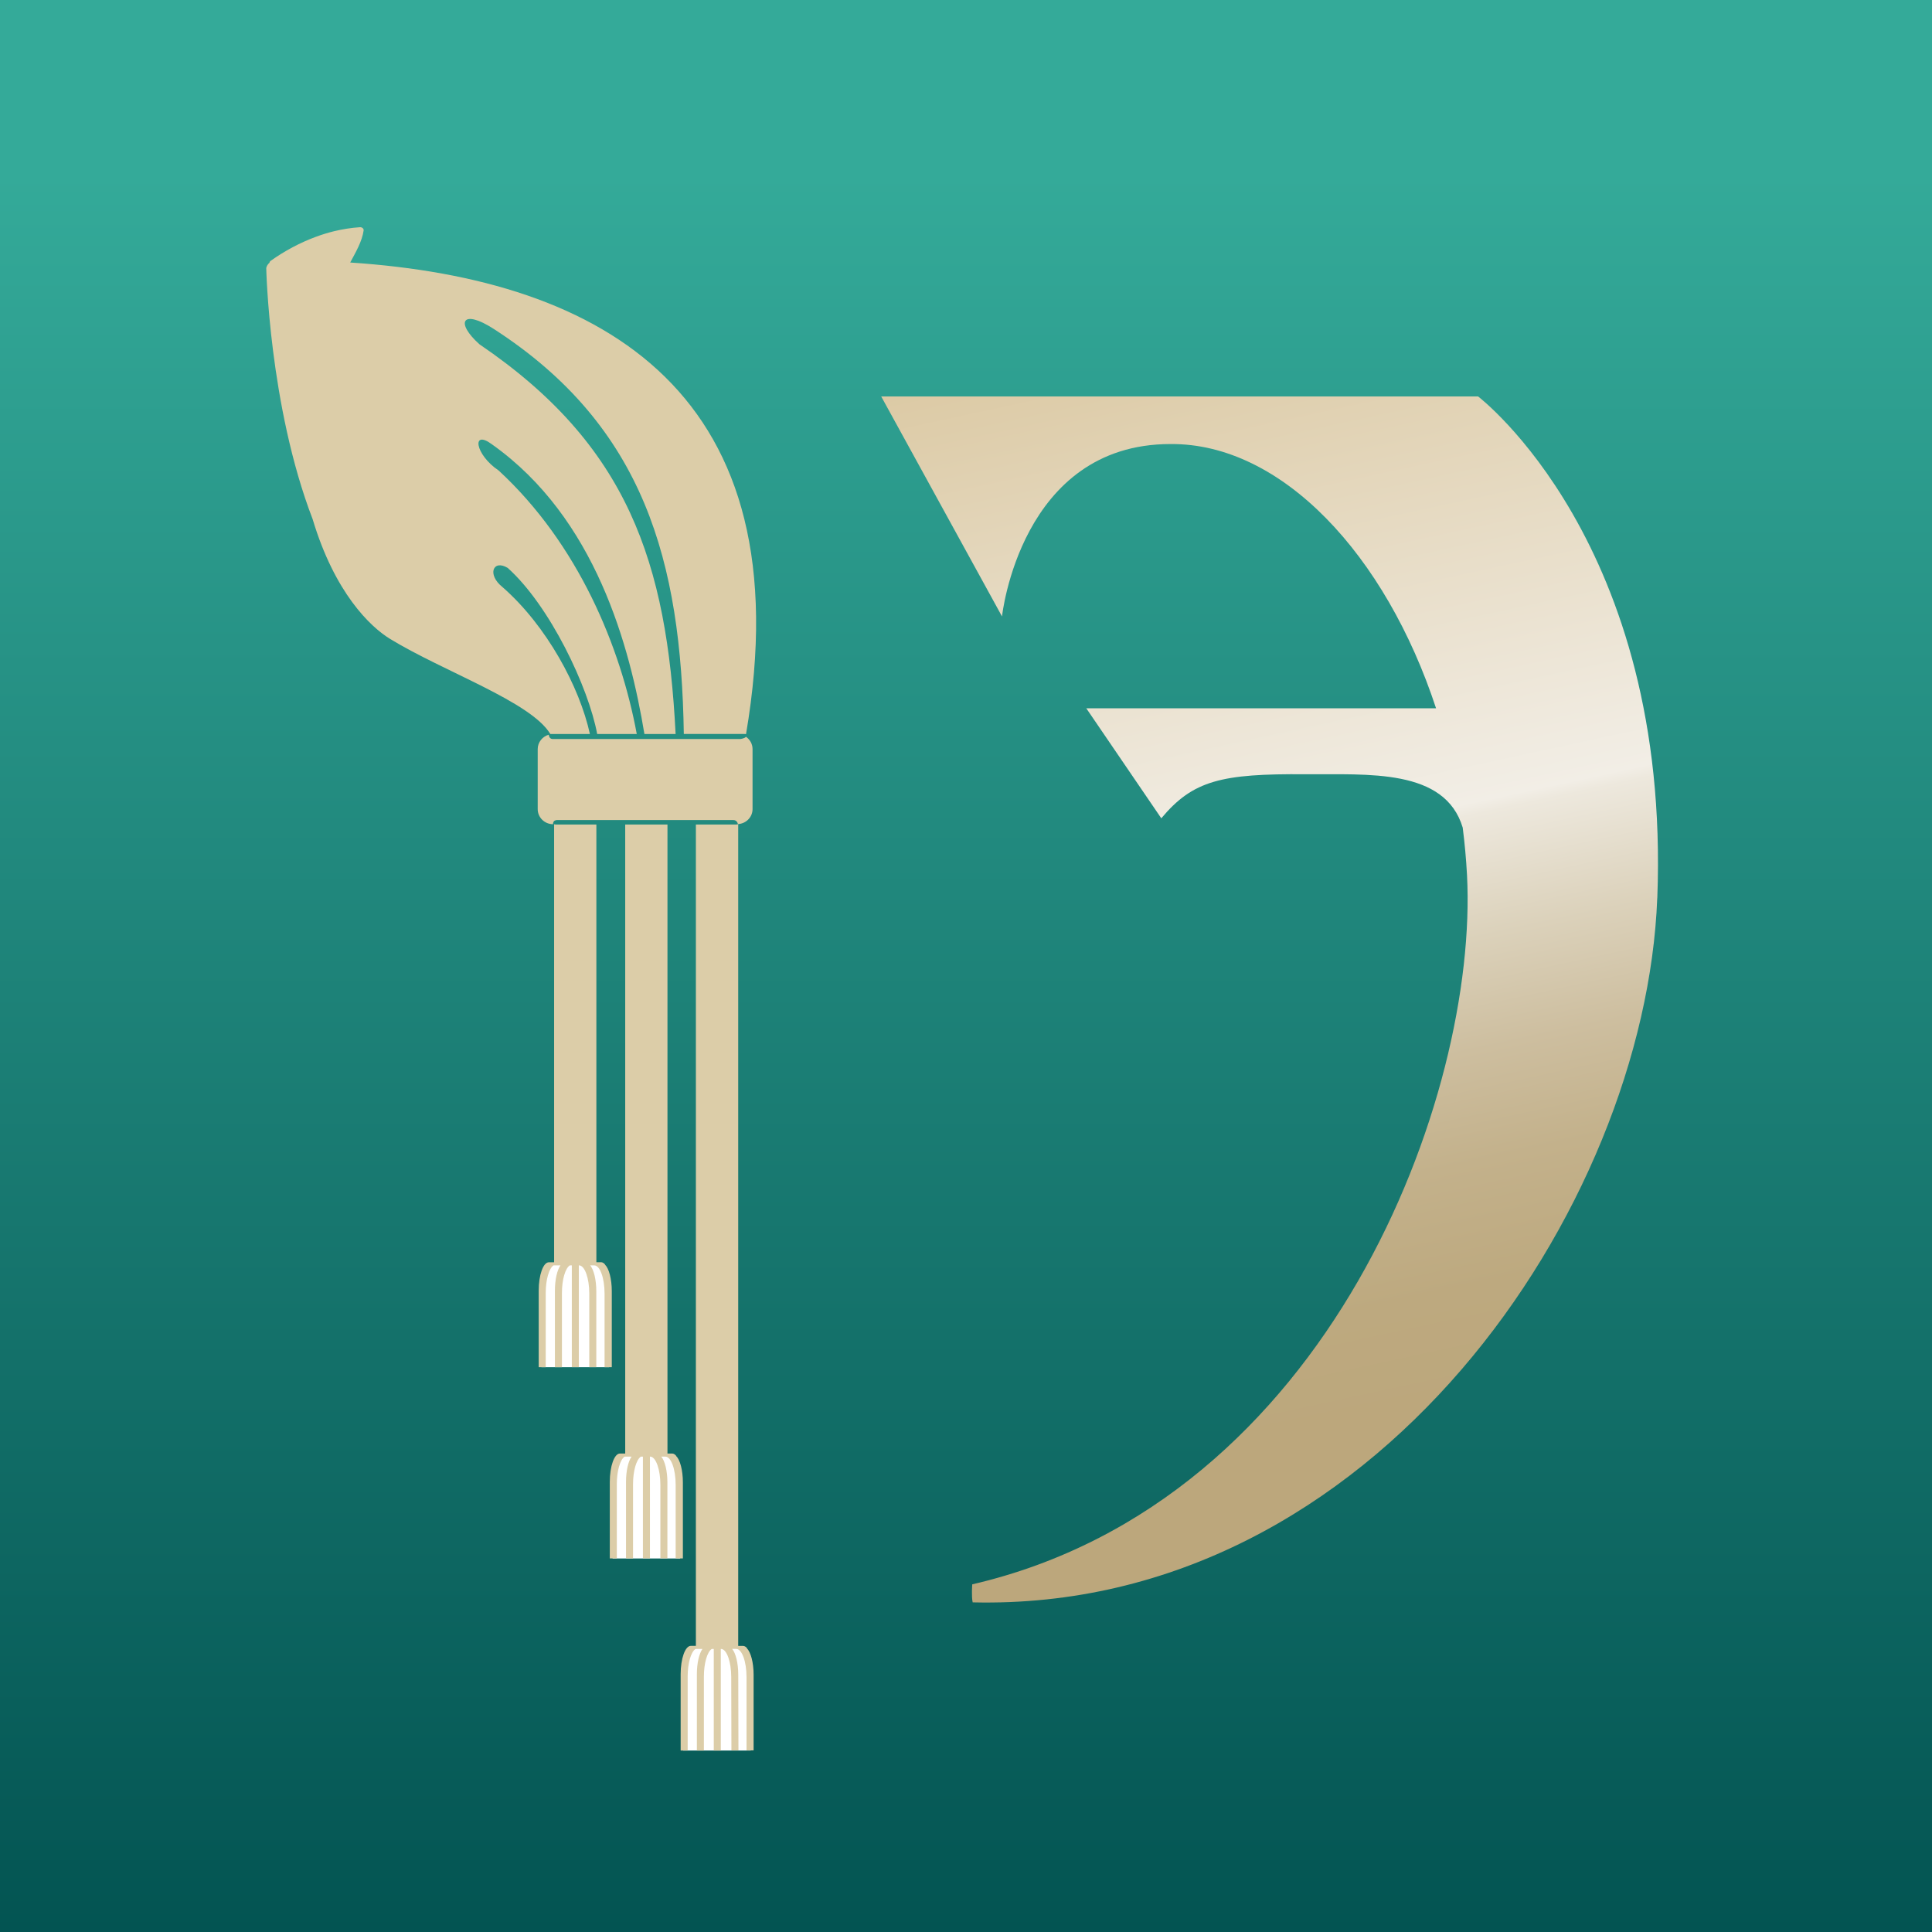
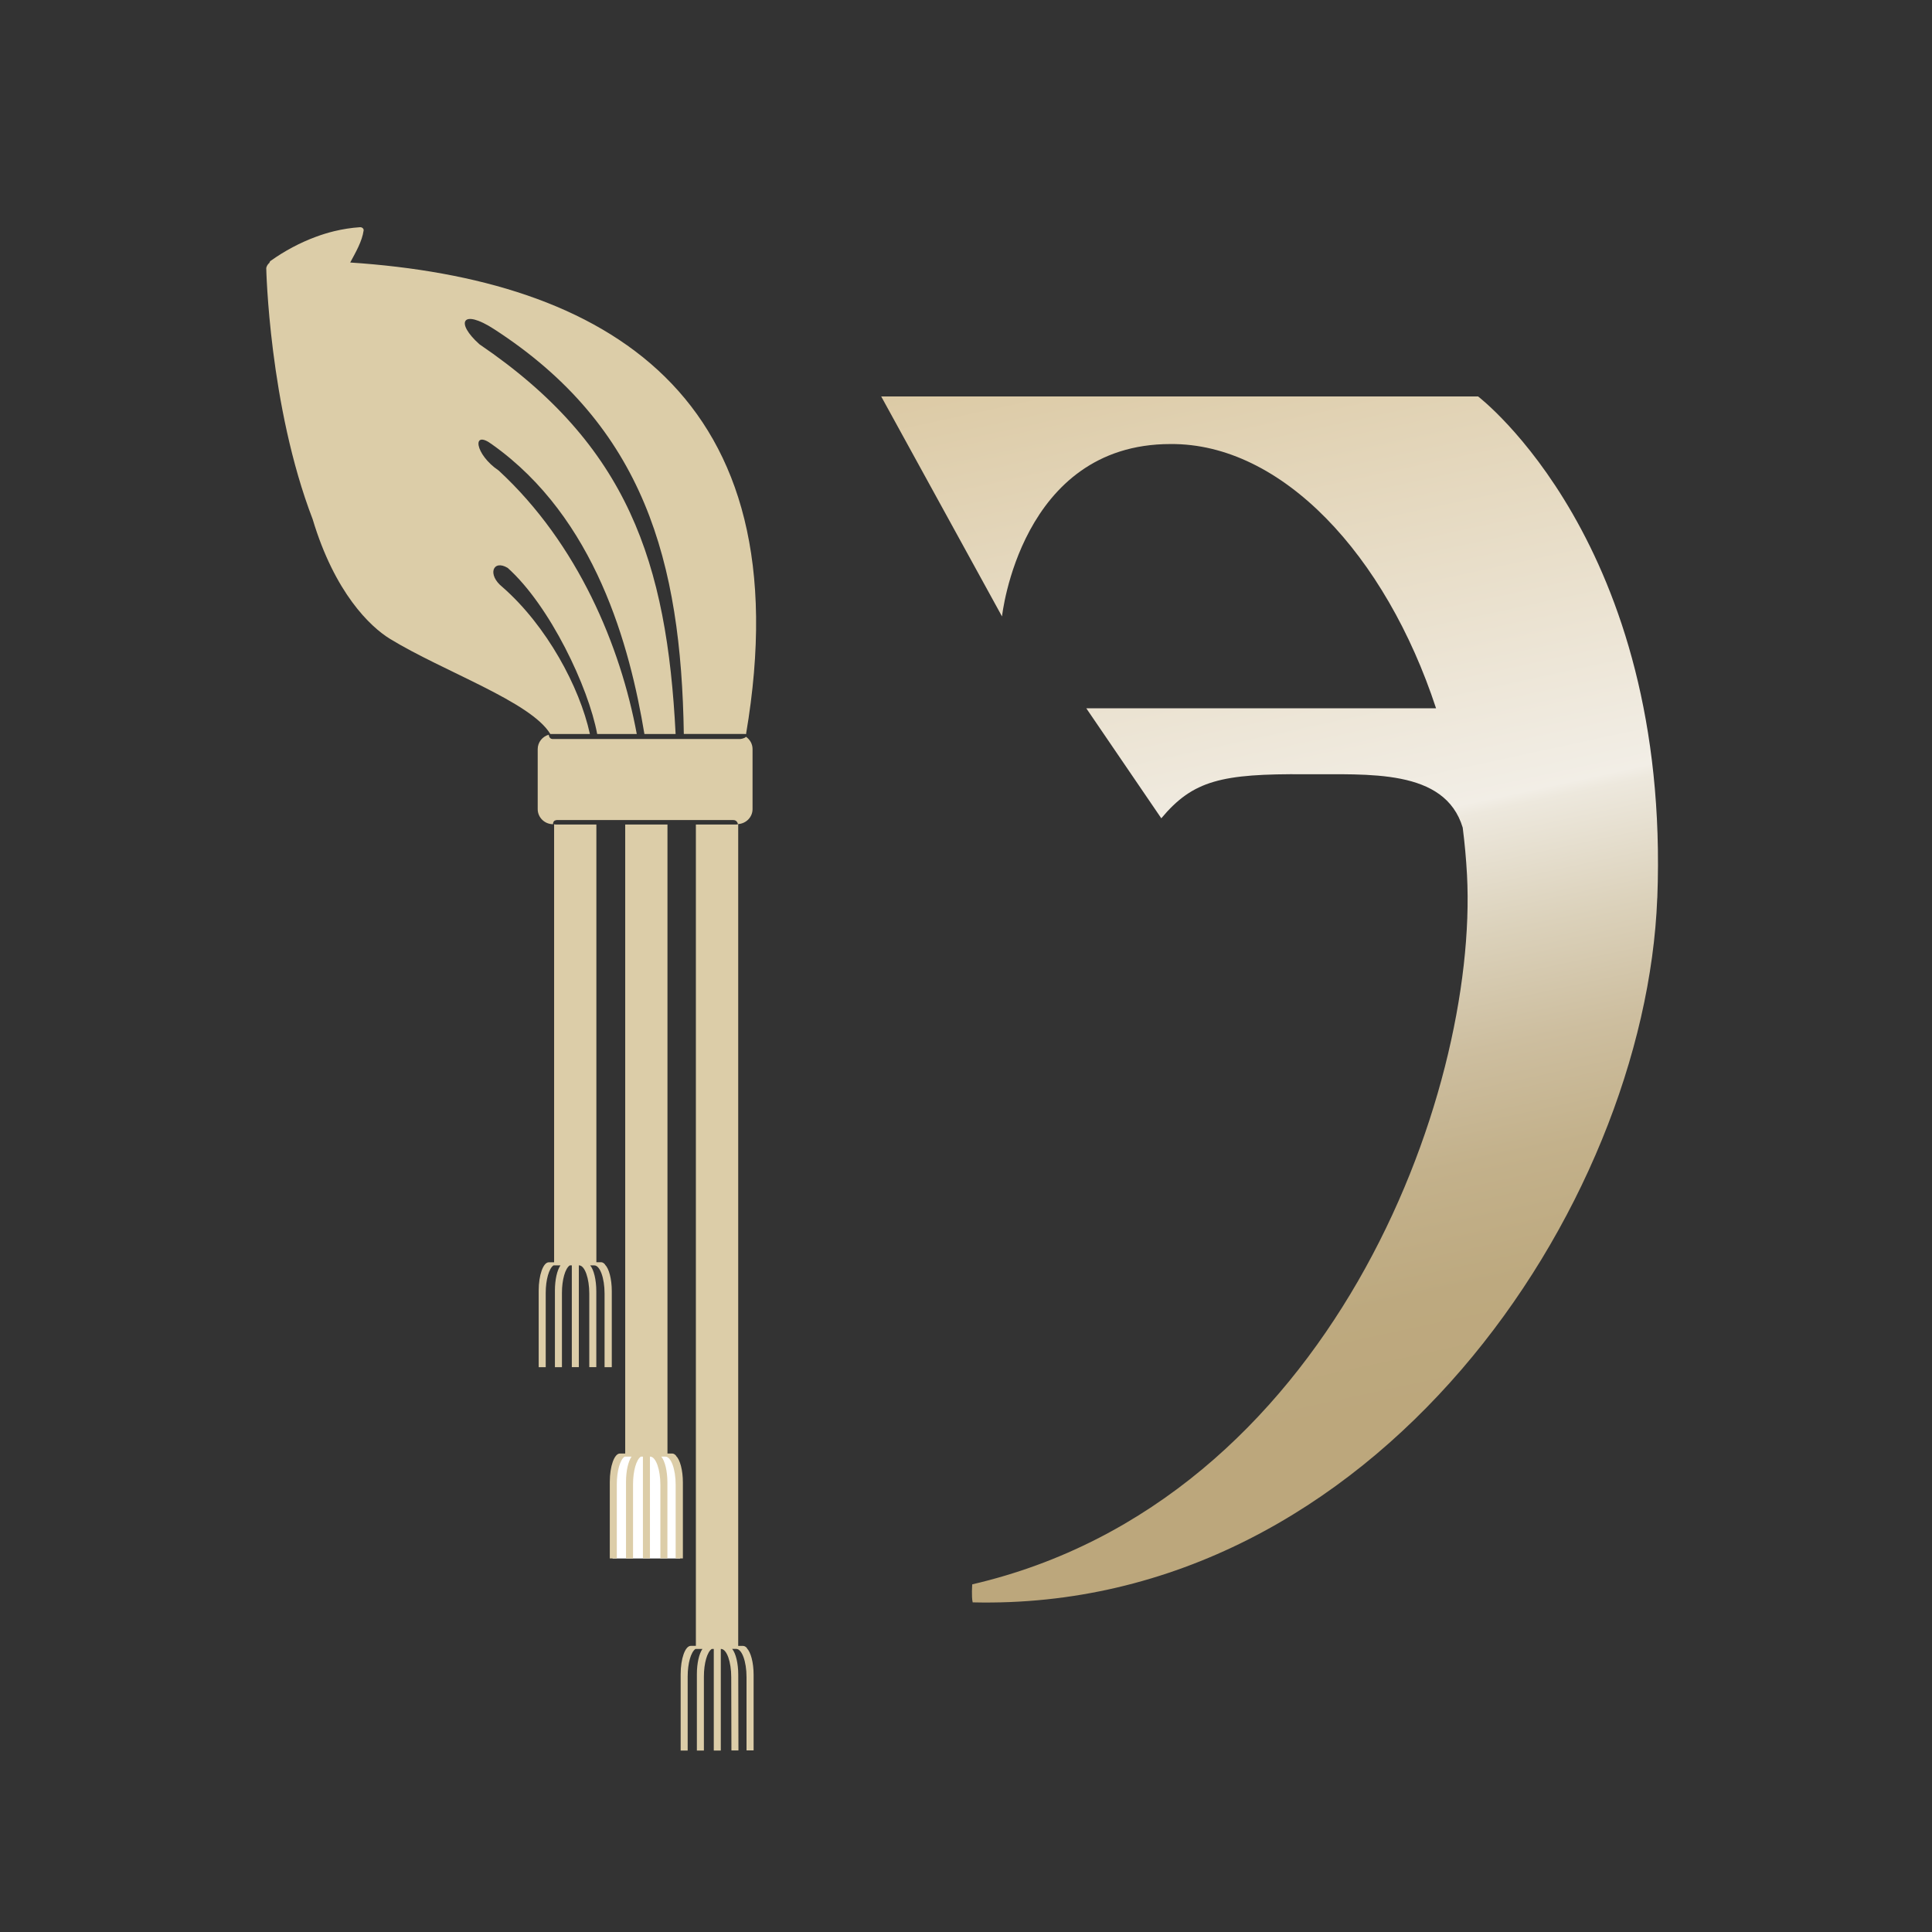
<svg xmlns="http://www.w3.org/2000/svg" id="Layer_2" viewBox="0 0 310.87 310.87">
  <rect x="0" y="0" width="310.87" height="310.87" fill="#333333" stroke="none" />
  <defs>
    <style>.cls-1{fill:url(#linear-gradient);}.cls-2{fill:#fff;}.cls-3{fill:#dccda8;}.cls-4{fill:url(#linear-gradient-2);}</style>
    <linearGradient id="linear-gradient" x1="155.43" y1="310.87" x2="155.43" y2="0" gradientUnits="userSpaceOnUse">
      <stop offset="0" stop-color="#035452" />
      <stop offset=".91" stop-color="#34aa99" />
    </linearGradient>
    <linearGradient id="linear-gradient-2" x1="182.16" y1="55.05" x2="223.51" y2="245.97" gradientUnits="userSpaceOnUse">
      <stop offset="0" stop-color="#dccaa5" />
      <stop offset=".43" stop-color="#f2eee6" />
      <stop offset=".44" stop-color="#ede8dd" />
      <stop offset=".54" stop-color="#dbd1ba" />
      <stop offset=".63" stop-color="#cdbe9f" />
      <stop offset=".72" stop-color="#c3b18b" />
      <stop offset=".82" stop-color="#bda97f" />
      <stop offset=".91" stop-color="#bca77c" />
    </linearGradient>
  </defs>
  <g id="Layer_1-2">
    <g>
-       <rect class="cls-1" width="310.87" height="310.87" />
      <g>
-         <path class="cls-2" d="m120.79,281.67h-10.87s.05-14.4.69-15.32,2.92-2.06,2.92-2.06h4.48s1.09.68,2.14,2.14.64,15.25.64,15.25Z" />
        <path class="cls-2" d="m109.44,250.77h-10.87s.05-14.4.69-15.32,1.18-1.34,1.18-1.34l5.87-.43s1.44.38,2.49,1.84.64,15.25.64,15.25Z" />
-         <path class="cls-2" d="m97.99,219.99h-10.87s.05-14.4.69-15.32,1.18-1.34,1.18-1.34l5.87-.43s1.44.38,2.49,1.84.64,15.25.64,15.25Z" />
        <path class="cls-3" d="m120.16,265.2c.64.62,1.1,2.3,1.1,4.27v12.18h-1.14v-11.8c0-2.5-.74-4.53-1.65-4.53h-.66c.58.7.98,2.3.98,4.16l.03,12.18h-1.13l-.03-11.8c0-2.46-.71-4.46-1.59-4.53h0s-.09,0-.09,0v16.34h-1.13v-16.34h-.33c-.72.47-1.26,2.27-1.26,4.43v11.91h-1.13v-12.29c0-1.76.36-3.29.89-4.05h-1.12c-.72.48-1.25,2.28-1.25,4.43v11.91h-1.13v-12.29c0-2.51.73-4.55,1.63-4.55h.82v-132.16h6.47c.17,0,.31-.03.31-.06,0,0,0,0,0,0,0,0,.02,0,.03,0v132.23h.79c.23,0,.45.14.65.38h-.03Zm-10.28-14.45v-12.22c0-1.98-.46-3.66-1.1-4.27h.03c-.2-.24-.42-.38-.65-.38h-.76v-101.21h-6.8v101.21h-.85c-.9,0-1.63,2.04-1.63,4.55v12.33h1.13v-11.95c0-2.15.54-3.95,1.25-4.43h1.12c-.53.76-.89,2.28-.89,4.05v12.33h1.13v-11.95c0-2.16.54-3.96,1.26-4.43h.33v16.37h1.13v-16.37h.09c.88.08,1.59,2.08,1.59,4.54v11.83h1.13v-12.21c0-1.86-.4-3.46-.98-4.16h.66c.91,0,1.65,2.03,1.65,4.53v11.85h1.14Zm-11.44-30.78v-12.22c0-1.98-.46-3.66-1.1-4.27h.03c-.2-.24-.42-.38-.65-.38h-.76v-70.43h-6.49c-.17,0-.31-.03-.31-.06v70.5h-.85c-.9,0-1.63,2.04-1.63,4.55v12.33h1.13v-11.95c0-2.15.54-3.95,1.25-4.43h1.12c-.53.76-.89,2.28-.89,4.05v12.33h1.13v-11.95c0-2.16.54-3.96,1.26-4.43h.33v16.37h1.13v-16.37h.09c.88.08,1.59,2.08,1.59,4.54v11.83h1.13v-12.21c0-1.86-.4-3.46-.98-4.16h.66c.91,0,1.65,2.03,1.65,4.53v11.85h1.14Zm-8.92-88.02h28.47c.64,0,.73.61.74.65,1.31-.06,2.36-1.11,2.36-2.41v-9.66c0-.82-.42-1.54-1.06-1.98-.2.28-.9.36-.9.36h-30.27c-.51-.06-.56-.63-.56-.69,0,0,0,0,0,0-1.03.29-1.78,1.22-1.78,2.32v9.66c0,1.33,1.11,2.42,2.47,2.42,0,0-.05-.62.53-.65Zm-.96-13.84s.05,0,.08,0h6.28c-1.66-7.59-6.96-17.42-14.05-23.63-2.56-2.03-1.52-4.52.82-3.1,6.79,6.08,13.01,19.21,14.4,26.73h6.37c-2.6-14.07-9.44-30.59-22.21-42.39-3.87-2.6-4.39-6.71-1.06-4.2,16.66,11.82,22.17,32.52,24.5,46.59h5.02c-1.4-27.65-7.67-46.48-31.56-62.71-3.94-3.52-2.8-5.77,2.32-2.46,24.24,15.66,30.13,37.46,30.56,65.16h9.77c.1,0,.18.01.24.03,9.34-54.84-22.9-73.19-63.69-75.89.86-1.6,1.92-3.41,2.16-5.16.04-.29-.25-.54-.59-.52-1.38.09-2.77.31-4.15.64-.98.24-1.96.54-2.93.9-2.58.95-5.06,2.28-7.29,3.87-.12.09-.18.2-.2.32-.26.22-.44.51-.51.83,0,0,.45,22.17,7.47,40.43,3.55,11.84,9.26,17.3,12.45,19.25,8.62,5.27,22.66,10.11,25.78,15.29Z" />
        <path class="cls-4" d="m266.66,144.53c-1.9,49.69-45.42,114.83-110.15,113.3-.22-.91-.07-2.9-.07-2.9,57.54-13.35,81.47-78.76,79.61-114.15-.14-2.57-.37-5.1-.69-7.61-2.88-9.57-15.24-8.52-25.33-8.59-13.46-.1-18.07.98-23.17,7.09l-12.07-17.7h56.28c-8.11-24.68-24.82-42.67-42.74-42.52-24.16,0-27.1,27.74-27.1,27.74l-19.44-35.4h96.04s31.03,23.57,28.84,80.73Z" />
      </g>
    </g>
  </g>
</svg>